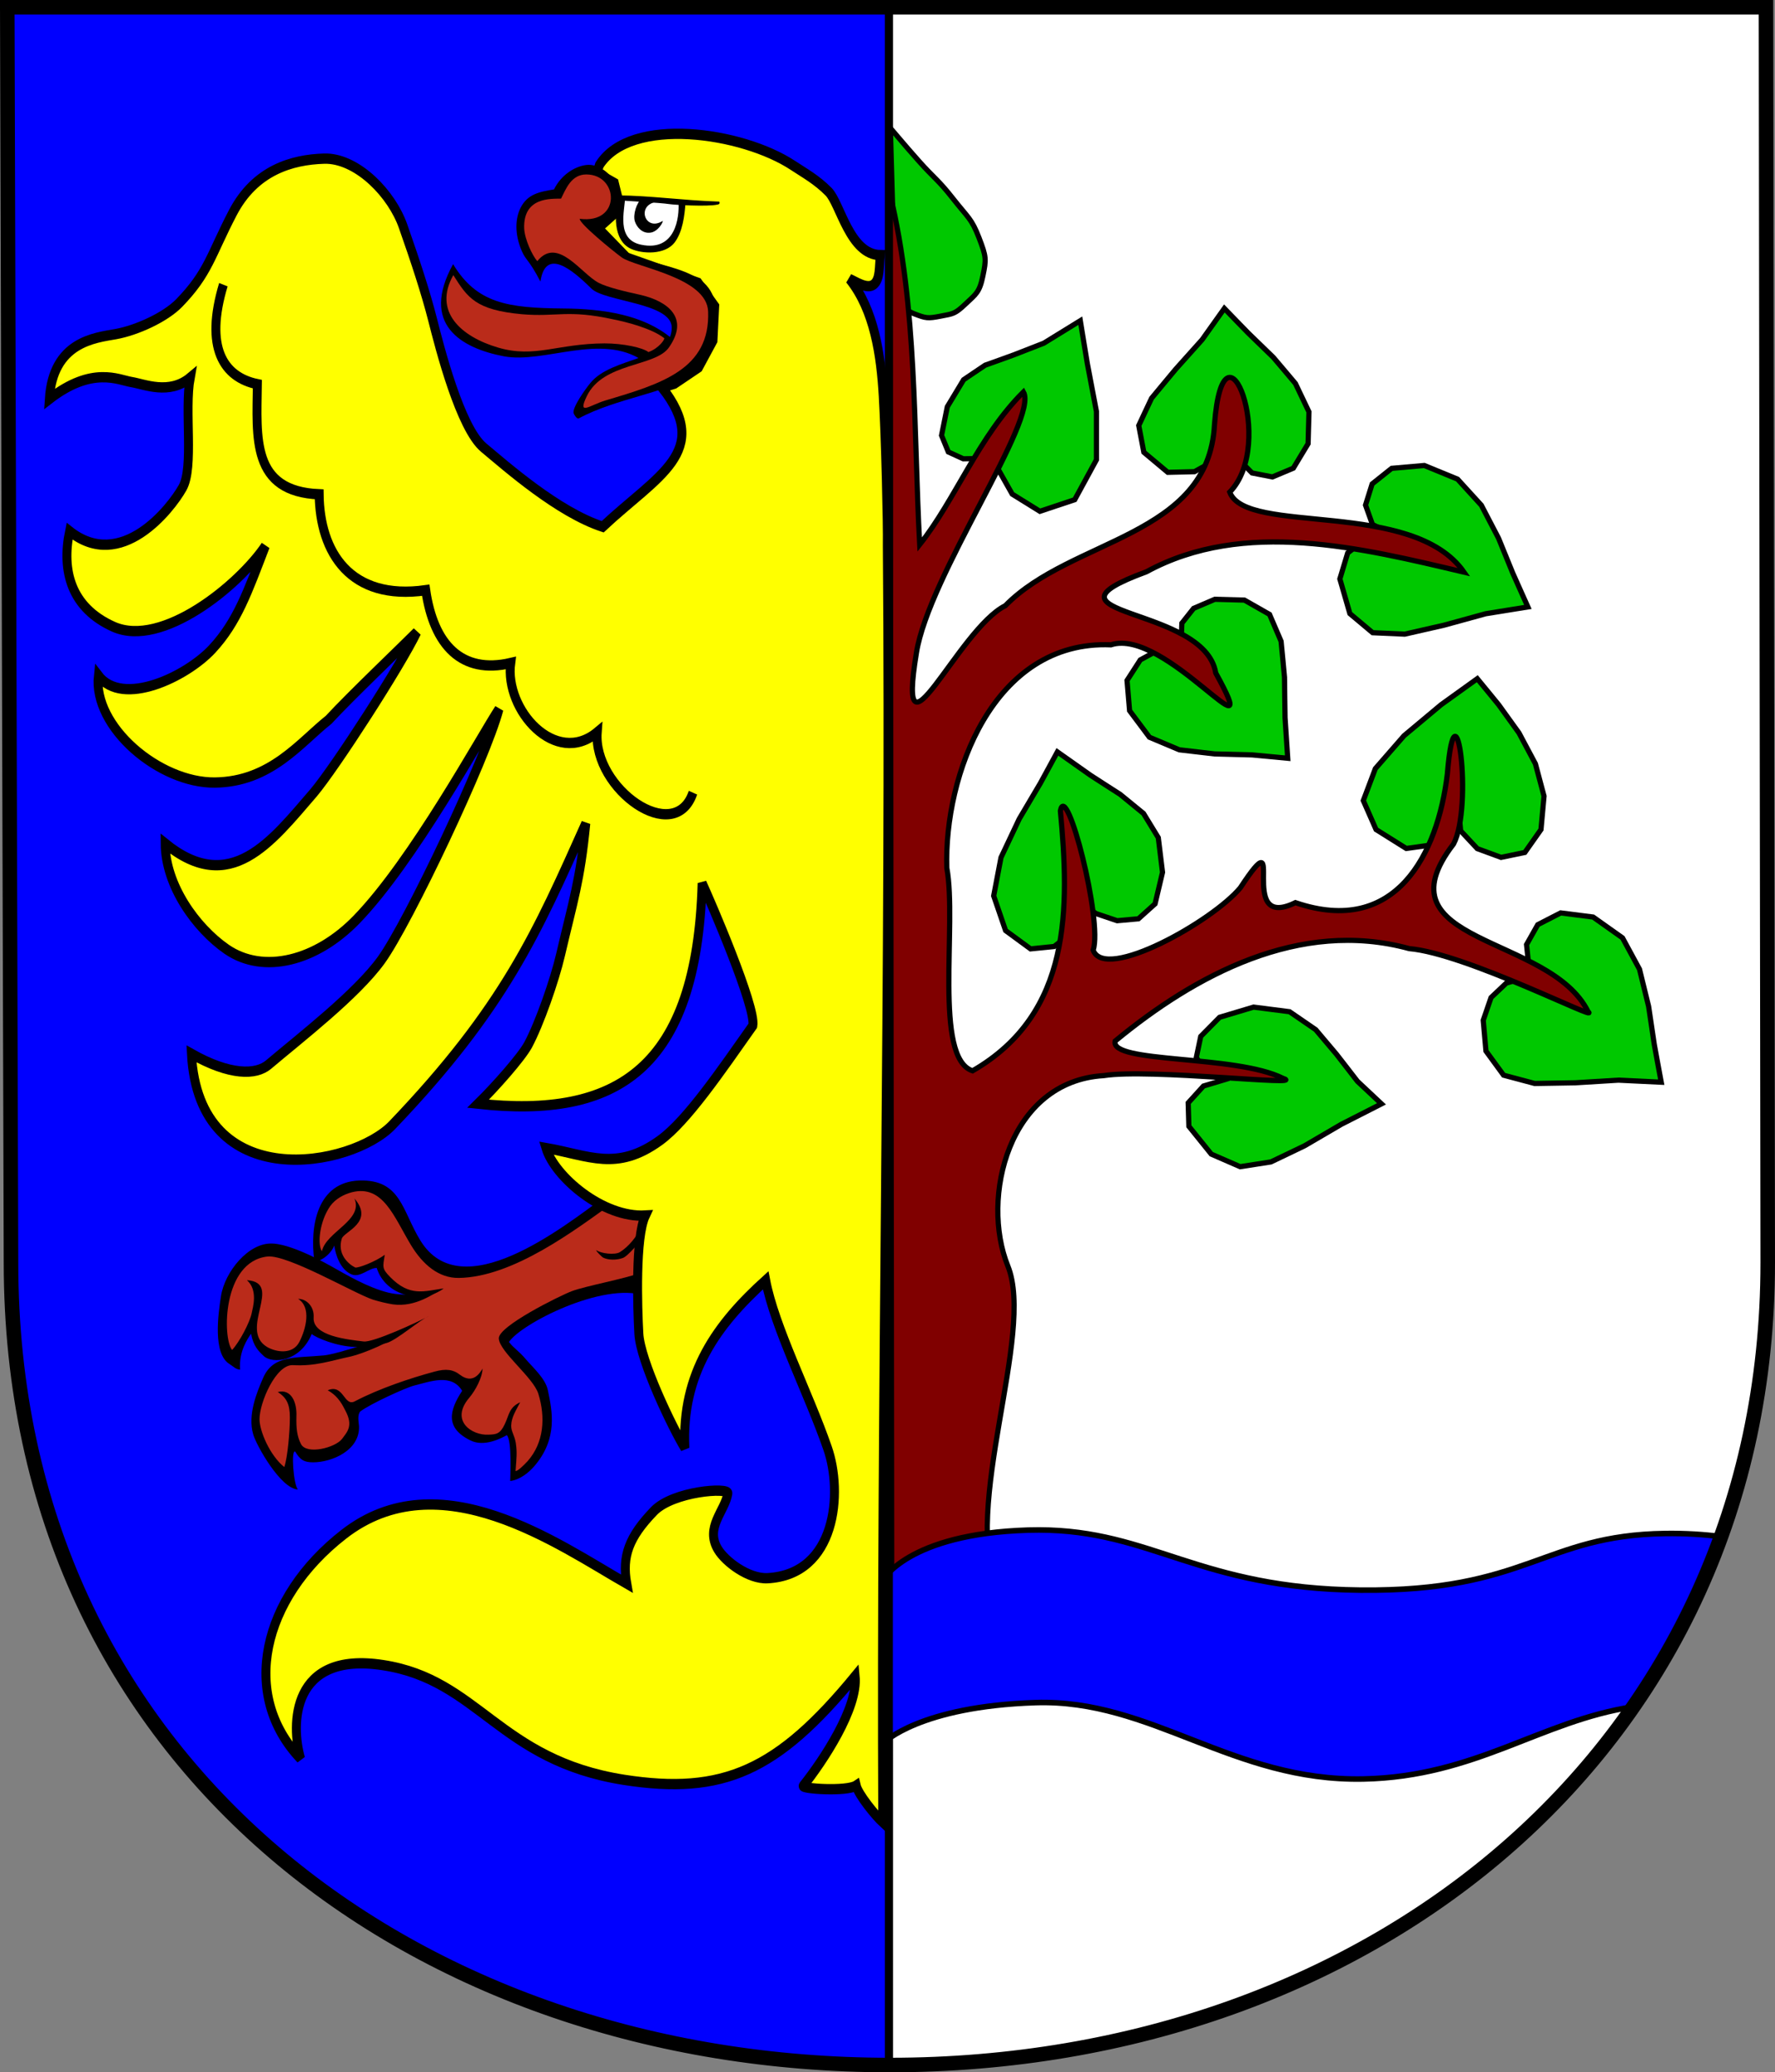
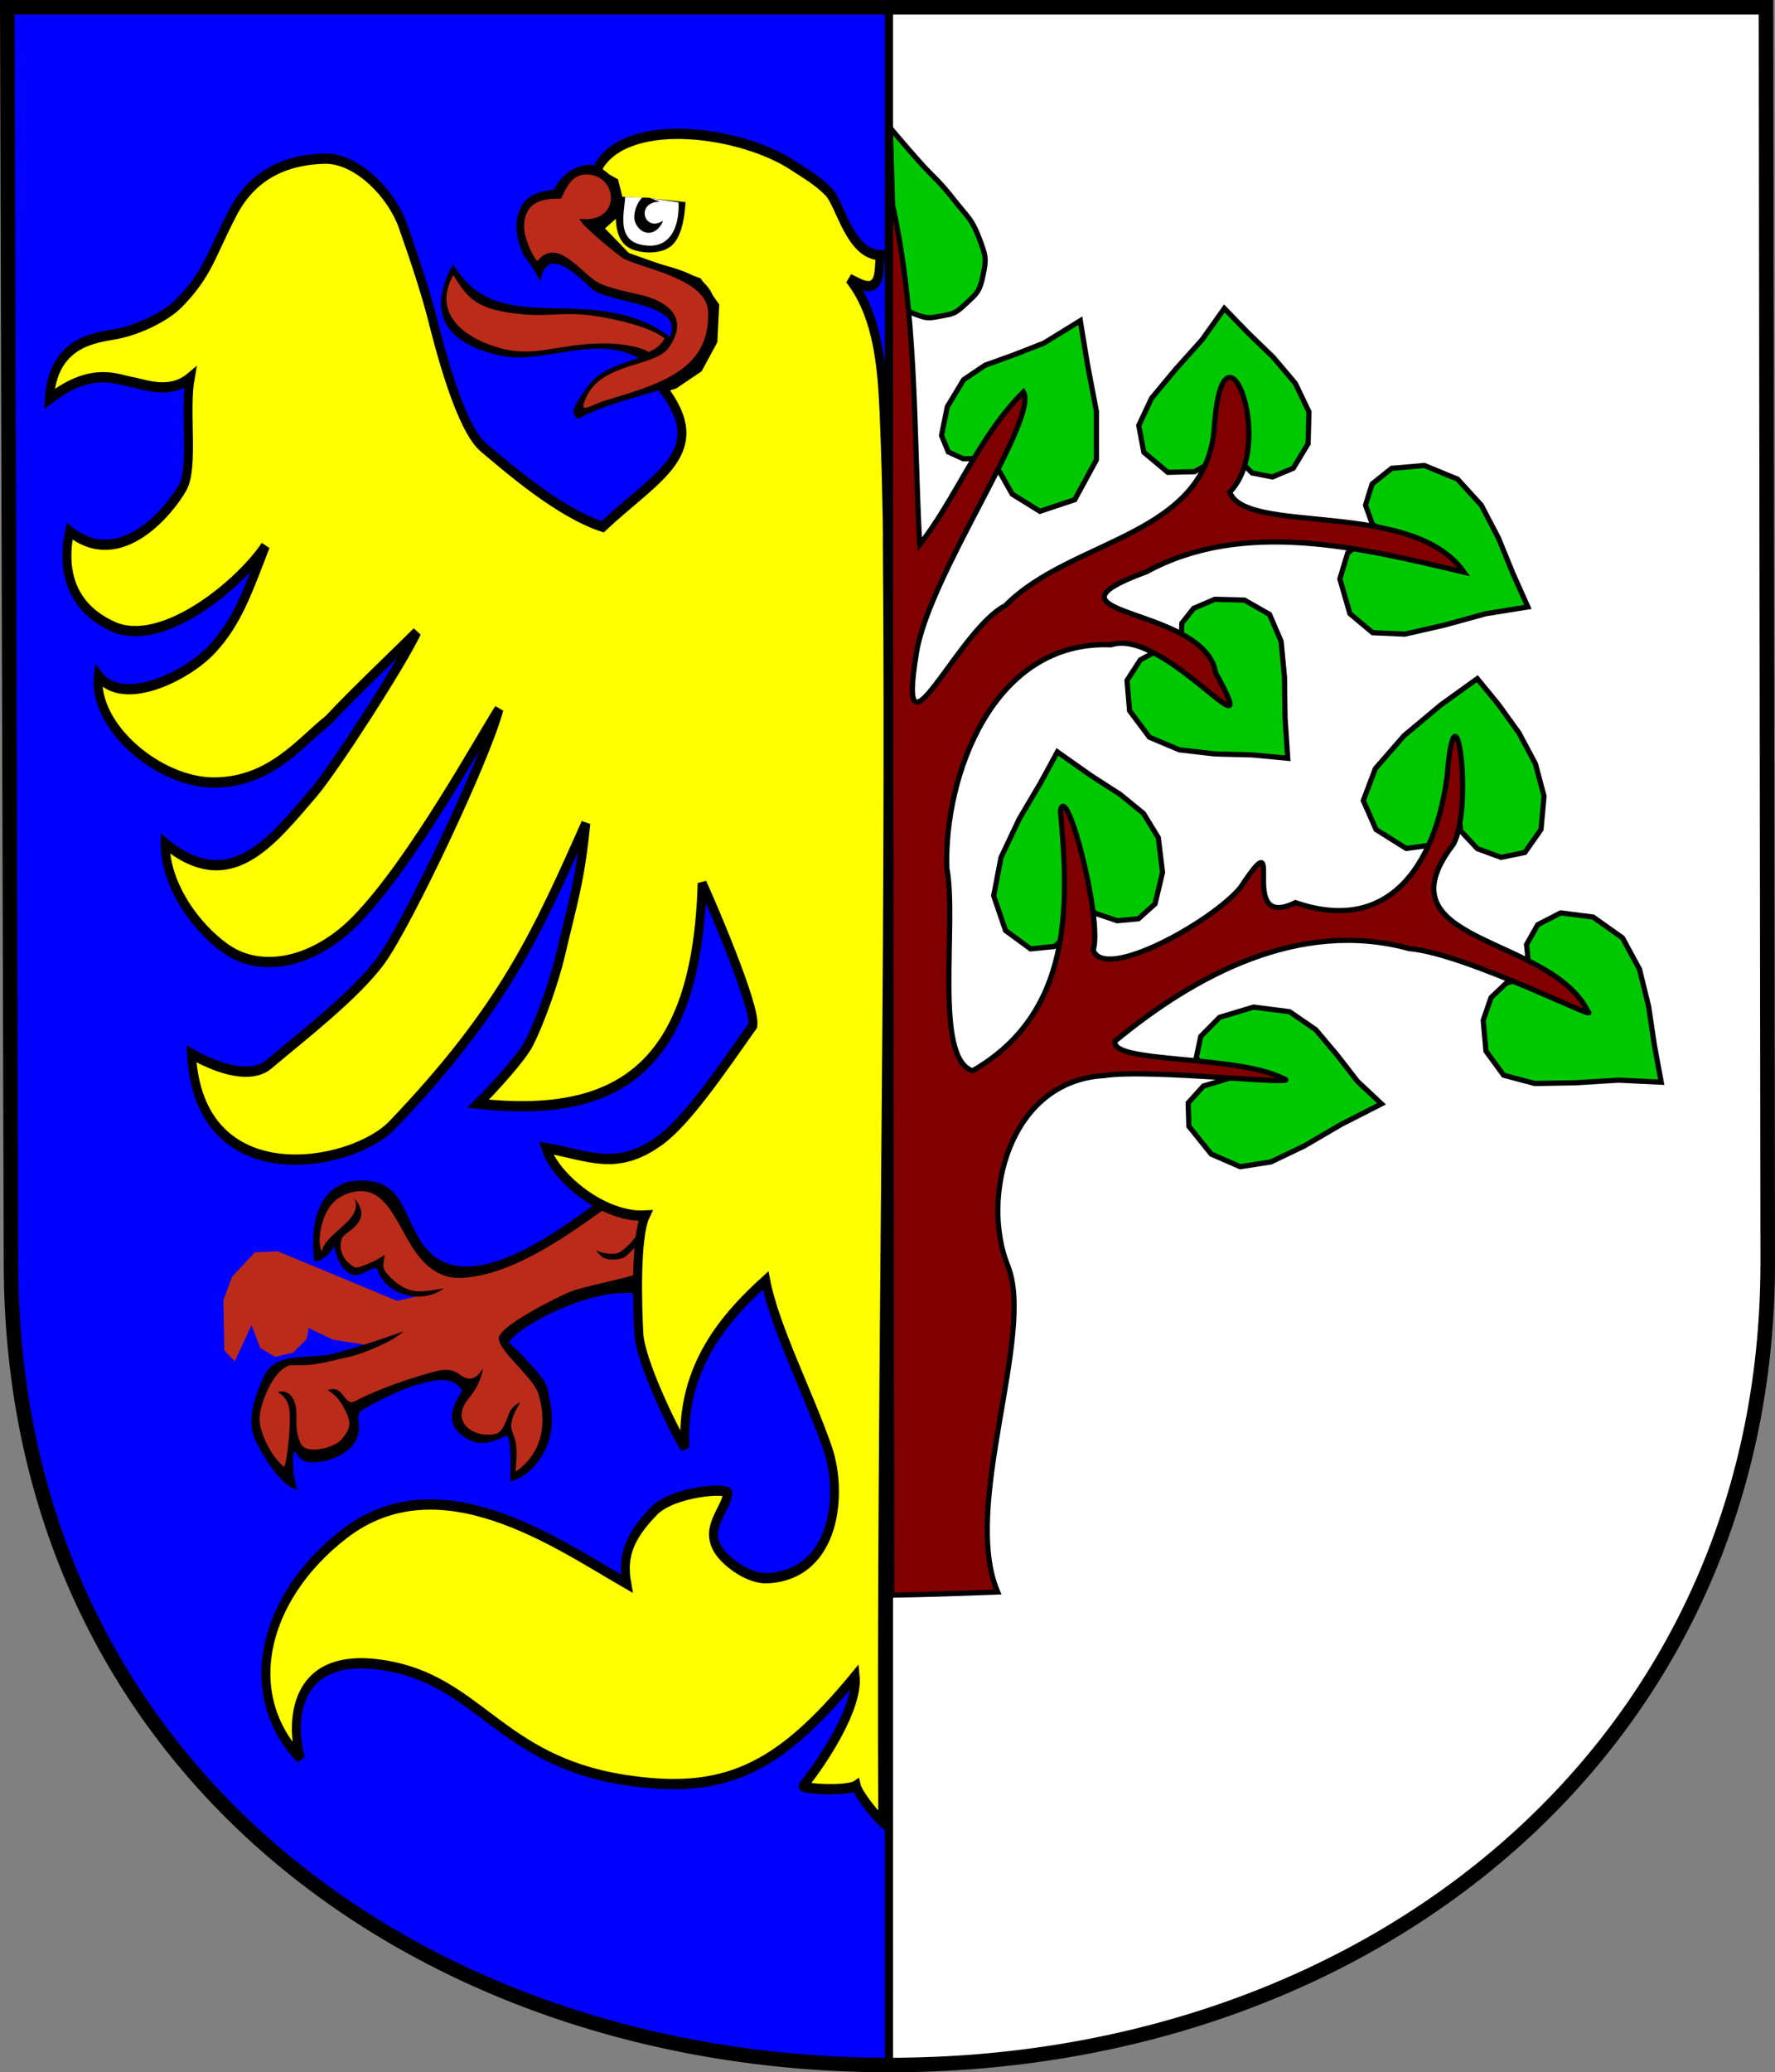
<svg xmlns="http://www.w3.org/2000/svg" xmlns:ns1="http://www.inkscape.org/namespaces/inkscape" xmlns:ns2="http://sodipodi.sourceforge.net/DTD/sodipodi-0.dtd" width="732.456" height="854.754" id="svg2" ns1:label="Pozadí" ns2:version="0.32" ns1:version="0.45.1" ns2:docbase="F:\Heraldika\Obecní\Frýdek-místek\Dolní Lomná" ns2:docname="Dolní_Lomná_CoA_CZ.svg" ns1:output_extension="org.inkscape.output.svg.inkscape" version="1.0">
  <rect width="100%" height="100%" fill="#808080" stroke="none" />
  <defs id="defs3386" />
  <ns2:namedview id="base" pagecolor="#ffffff" bordercolor="#666666" borderopacity="1.0" ns1:pageopacity="0.0" ns1:pageshadow="2" ns1:zoom="0.35" ns1:cx="375" ns1:cy="520" ns1:document-units="px" ns1:current-layer="svg2" ns1:window-width="757" ns1:window-height="545" ns1:window-x="154" ns1:window-y="154" />
  <path id="path3508" style="fill:#ffffff;fill-opacity:1;stroke:#000000;stroke-width:3.3;stroke-miterlimit:4;stroke-dasharray:none;stroke-opacity:1;display:inline" d="M 366.772,851.745 C 366.888,851.745 367.003,851.745 367.118,851.745 C 567.095,851.745 729.446,719.746 729.446,520.815 L 728.726,2.991 L 366.764,2.991 L 366.772,851.745 z " />
  <g id="g3367" transform="translate(-1182.392,136.731)">
    <path id="path3497" style="fill:#00c800;fill-opacity:1;stroke:#000000;stroke-width:2.144;stroke-miterlimit:4;stroke-dasharray:none;stroke-opacity:1" d="M 1551.819,-13.469 C 1551.819,-13.469 1549.821,-15.028 1551.819,-13.469 C 1553.816,-11.911 1555.148,-9.023 1559.81,-7.235 C 1564.471,-5.446 1565.224,-5.298 1570.464,-6.316 C 1575.704,-7.333 1576.387,-7.153 1580.768,-11.304 C 1585.149,-15.455 1586.585,-16.078 1587.987,-22.92 C 1589.389,-29.762 1589.459,-30.697 1586.375,-38.671 C 1583.291,-46.645 1581.872,-46.891 1575.651,-54.816 C 1569.43,-62.741 1567.956,-63.091 1561.492,-70.37 C 1555.028,-77.649 1552.72,-80.541 1549.796,-83.931 L 1551.819,-13.469 z " />
    <path id="path3499" style="fill:#00c800;fill-opacity:1;stroke:#000000;stroke-width:2.144;stroke-miterlimit:4;stroke-dasharray:none;stroke-opacity:1" d="M 1595.732,50.538 C 1593.07,51.147 1590.412,51.791 1587.747,52.377 C 1585.128,52.42 1582.509,52.464 1579.89,52.507 C 1577.834,51.567 1575.778,50.626 1573.722,49.685 C 1572.788,47.41 1571.853,45.135 1570.918,42.86 C 1571.713,38.922 1572.507,34.984 1573.302,31.046 C 1575.545,27.327 1577.788,23.608 1580.031,19.889 C 1582.997,17.896 1585.943,15.866 1588.922,13.896 C 1592.843,12.477 1596.787,11.114 1600.692,9.659 C 1604.826,8.045 1608.974,6.458 1613.098,4.827 C 1618.127,1.732 1623.156,-1.364 1628.185,-4.459 C 1629.162,1.468 1630.098,7.401 1631.101,13.324 C 1632.345,19.886 1633.619,26.446 1634.844,33.009 C 1634.844,39.64 1634.844,46.271 1634.844,52.901 C 1631.853,58.392 1628.863,63.883 1625.872,69.374 C 1621.082,70.971 1616.293,72.568 1611.503,74.165 C 1607.695,71.802 1603.886,69.44 1600.078,67.077 C 1598.068,63.511 1596.059,59.945 1594.05,56.379 C 1594.61,54.432 1595.171,52.485 1595.732,50.538 z " />
    <path id="path3501" style="fill:#00c800;fill-opacity:1;stroke:#000000;stroke-width:2.144;stroke-miterlimit:4;stroke-dasharray:none;stroke-opacity:1" d="M 1693.092,44.041 C 1690.569,46.732 1688.045,49.423 1685.522,52.113 C 1682.111,54.017 1678.7,55.92 1675.288,57.823 C 1671.62,57.911 1667.952,57.998 1664.284,58.086 C 1660.989,55.329 1657.695,52.573 1654.4,49.816 C 1653.699,46.141 1652.998,42.466 1652.298,38.791 C 1654.068,35.037 1655.801,31.262 1657.594,27.521 C 1660.929,23.517 1664.228,19.487 1667.585,15.5 C 1671.201,11.458 1674.847,7.438 1678.443,3.383 C 1681.504,-0.916 1684.564,-5.214 1687.625,-9.513 C 1690.94,-6.106 1694.219,-2.668 1697.557,0.718 C 1700.975,4.036 1704.419,7.333 1707.821,10.664 C 1710.86,14.263 1713.935,17.841 1716.95,21.453 C 1718.811,25.351 1720.671,29.249 1722.532,33.147 C 1722.415,37.522 1722.298,41.897 1722.181,46.272 C 1720.149,49.641 1718.116,53.01 1716.083,56.379 C 1713.209,57.583 1710.335,58.786 1707.462,59.989 C 1704.658,59.442 1701.854,58.895 1699.05,58.348 C 1697.158,56.423 1695.265,54.498 1693.373,52.573 C 1693.279,49.729 1693.186,46.885 1693.092,44.041 z " />
    <path id="path3503" style="fill:#00c800;fill-opacity:1;stroke:#000000;stroke-width:2.144;stroke-miterlimit:4;stroke-dasharray:none;stroke-opacity:1" d="M 1757.228,83.813 C 1753.7,84.206 1750.172,84.6 1746.644,84.994 C 1743.934,87.116 1741.224,89.238 1738.513,91.36 C 1737.438,94.926 1736.364,98.492 1735.289,102.058 C 1736.667,106.827 1738.046,111.596 1739.424,116.365 C 1742.555,118.99 1745.686,121.615 1748.817,124.24 C 1753.233,124.437 1757.649,124.634 1762.065,124.831 C 1767.469,123.595 1772.884,122.396 1778.282,121.137 C 1784.018,119.566 1789.744,117.959 1795.485,116.41 C 1801.284,115.476 1807.084,114.542 1812.883,113.608 C 1810.795,108.929 1808.665,104.266 1806.603,99.576 C 1804.655,94.812 1802.736,90.037 1800.771,85.28 C 1798.406,80.744 1796.042,76.207 1793.677,71.671 C 1790.406,68.083 1787.135,64.496 1783.864,60.908 C 1779.284,59.026 1774.705,57.145 1770.126,55.264 C 1765.639,55.657 1761.153,56.051 1756.668,56.445 C 1753.981,58.589 1751.294,60.733 1748.607,62.877 C 1747.696,65.786 1746.784,68.696 1745.873,71.605 C 1746.831,74.274 1747.789,76.943 1748.747,79.612 C 1751.574,81.012 1754.401,82.412 1757.228,83.813 z " />
    <path id="path3505" style="fill:#00c800;fill-opacity:1;stroke:#000000;stroke-width:2.144;stroke-miterlimit:4;stroke-dasharray:none;stroke-opacity:1" d="M 1674.517,133.035 C 1672.952,131.066 1671.387,129.097 1669.821,127.128 C 1669.915,124.853 1670.008,122.578 1670.101,120.303 C 1671.714,118.268 1673.326,116.233 1674.938,114.199 C 1677.859,112.952 1680.779,111.705 1683.7,110.458 C 1687.765,110.567 1691.831,110.677 1695.896,110.786 C 1699.354,112.755 1702.812,114.724 1706.27,116.693 C 1707.859,120.39 1709.447,124.087 1711.036,127.784 C 1711.499,132.723 1712.002,137.659 1712.44,142.599 C 1712.522,148.173 1712.561,153.749 1712.668,159.322 C 1713.035,164.889 1713.403,170.455 1713.77,176.022 C 1708.87,175.565 1703.971,175.073 1699.069,174.639 C 1693.928,174.5 1688.783,174.393 1683.643,174.235 C 1678.779,173.671 1673.914,173.107 1669.05,172.544 C 1664.938,170.815 1660.826,169.087 1656.714,167.359 C 1653.98,163.705 1651.246,160.052 1648.513,156.399 C 1648.162,152.242 1647.812,148.086 1647.461,143.929 C 1649.284,141.107 1651.106,138.285 1652.928,135.463 C 1655.779,133.91 1658.629,132.356 1661.48,130.803 C 1664.26,130.541 1667.041,130.278 1669.821,130.016 C 1671.387,131.022 1672.952,132.028 1674.517,133.035 z " />
    <path id="path3507" style="fill:#00c800;fill-opacity:1;stroke:#000000;stroke-width:2.144;stroke-miterlimit:4;stroke-dasharray:none;stroke-opacity:1" d="M 1627.554,235.088 C 1629.937,236.753 1632.296,238.459 1634.694,240.097 C 1637.594,241.074 1640.495,242.052 1643.396,243.03 C 1646.316,242.767 1649.237,242.505 1652.157,242.242 C 1654.447,240.186 1656.737,238.129 1659.027,236.073 C 1660.055,231.741 1661.083,227.41 1662.111,223.078 C 1661.527,218.309 1660.943,213.54 1660.358,208.771 C 1658.326,205.446 1656.293,202.121 1654.26,198.795 C 1651.044,196.173 1647.853,193.522 1644.622,190.918 C 1640.54,188.283 1636.431,185.682 1632.366,183.025 C 1627.818,179.816 1623.27,176.606 1618.723,173.397 C 1616.379,177.695 1614.074,182.012 1611.707,186.298 C 1608.798,191.223 1605.862,196.137 1602.97,201.07 C 1600.464,206.372 1597.957,211.673 1595.451,216.975 C 1594.447,222.247 1593.442,227.519 1592.437,232.791 C 1594.073,237.56 1595.708,242.33 1597.344,247.099 C 1600.778,249.614 1604.213,252.13 1607.648,254.646 C 1610.895,254.318 1614.143,253.99 1617.391,253.662 C 1619.938,251.671 1622.484,249.68 1625.031,247.689 C 1626.34,245.217 1627.648,242.745 1628.956,240.273 C 1628.489,238.545 1628.022,236.817 1627.554,235.088 z " />
    <path id="path3509" style="fill:#00c800;fill-opacity:1;stroke:#000000;stroke-width:2.144;stroke-miterlimit:4;stroke-dasharray:none;stroke-opacity:1" d="M 1784.284,196.761 C 1782.351,199.617 1780.444,202.492 1778.493,205.336 C 1776.218,207.553 1773.943,209.77 1771.668,211.987 C 1768.677,212.403 1765.686,212.818 1762.696,213.234 C 1758.537,210.631 1754.378,208.027 1750.219,205.424 C 1748.466,201.442 1746.714,197.461 1744.962,193.479 C 1746.621,189.082 1748.28,184.685 1749.938,180.288 C 1753.882,175.77 1757.806,171.235 1761.762,166.728 C 1766.87,162.465 1771.953,158.173 1777.076,153.927 C 1782.049,150.354 1787.022,146.78 1791.995,143.207 C 1794.936,146.798 1797.91,150.366 1800.829,153.971 C 1803.616,157.841 1806.422,161.699 1809.196,165.575 C 1811.454,169.822 1813.747,174.057 1815.983,178.311 C 1817.169,182.755 1818.355,187.198 1819.542,191.642 C 1819.121,196.236 1818.701,200.83 1818.28,205.424 C 1816.061,208.574 1813.841,211.724 1811.621,214.875 C 1808.35,215.553 1805.079,216.231 1801.808,216.909 C 1798.537,215.706 1795.266,214.503 1791.995,213.299 C 1789.705,210.849 1787.415,208.399 1785.126,205.949 C 1784.845,202.886 1784.565,199.824 1784.284,196.761 z " />
    <path id="path3511" style="fill:#00c800;fill-opacity:1;stroke:#000000;stroke-width:2.144;stroke-miterlimit:4;stroke-dasharray:none;stroke-opacity:1" d="M 1820.523,267.706 C 1817.696,267.269 1814.869,266.831 1812.042,266.394 C 1809.355,267.181 1806.668,267.969 1803.981,268.756 C 1801.878,270.747 1799.775,272.738 1797.672,274.729 C 1796.598,277.857 1795.523,280.985 1794.448,284.114 C 1794.822,288.336 1795.196,292.558 1795.57,296.78 C 1798,300.105 1800.429,303.431 1802.859,306.756 C 1807.135,307.893 1811.411,309.031 1815.687,310.169 C 1821.26,310.07 1826.835,310.009 1832.407,309.886 C 1838.35,309.524 1844.293,309.144 1850.237,308.793 C 1856.127,309.077 1862.017,309.36 1867.907,309.644 C 1866.954,304.453 1865.956,299.27 1865.033,294.075 C 1864.248,288.835 1863.494,283.59 1862.691,278.353 C 1861.439,273.251 1860.187,268.149 1858.935,263.047 C 1856.598,258.737 1854.262,254.427 1851.925,250.118 C 1847.883,247.252 1843.841,244.386 1839.799,241.52 C 1835.336,240.951 1830.874,240.383 1826.411,239.814 C 1823.257,241.433 1820.103,243.051 1816.948,244.67 C 1815.406,247.405 1813.864,250.139 1812.322,252.874 C 1812.626,255.784 1812.93,258.693 1813.233,261.603 C 1815.663,263.637 1818.093,265.672 1820.523,267.706 z " />
    <path id="path3513" style="fill:#00c800;fill-opacity:1;stroke:#000000;stroke-width:2.144;stroke-miterlimit:4;stroke-dasharray:none;stroke-opacity:1" d="M 1689.517,308.068 C 1686.013,309.118 1682.508,310.169 1679.003,311.219 C 1676.901,313.538 1674.798,315.856 1672.695,318.175 C 1672.788,321.391 1672.882,324.607 1672.975,327.823 C 1676.06,331.651 1679.144,335.48 1682.228,339.308 C 1686.2,341.036 1690.172,342.765 1694.144,344.493 C 1698.373,343.836 1702.602,343.18 1706.831,342.524 C 1711.462,340.3 1716.114,338.112 1720.731,335.866 C 1725.801,332.91 1730.851,329.922 1735.934,326.987 C 1741.443,324.181 1746.953,321.375 1752.462,318.569 C 1749.158,315.466 1745.833,312.38 1742.541,309.267 C 1739.643,305.539 1736.779,301.787 1733.86,298.074 C 1731.018,294.711 1728.177,291.349 1725.335,287.986 C 1721.737,285.514 1718.139,283.042 1714.541,280.57 C 1709.588,279.935 1704.634,279.301 1699.681,278.666 C 1695.008,280.066 1690.335,281.467 1685.662,282.867 C 1683.069,285.492 1680.475,288.117 1677.882,290.742 C 1677.274,293.63 1676.667,296.518 1676.06,299.405 C 1677.391,301.637 1678.723,303.868 1680.055,306.1 C 1683.209,306.756 1686.363,307.412 1689.517,308.068 z " />
    <path id="path3515" style="fill:#800000;fill-opacity:1;stroke:#000000;stroke-width:2.144;stroke-miterlimit:4;stroke-dasharray:none;stroke-opacity:1" d="M 1550.359,521.211 C 1566.782,520.943 1578.265,520.466 1594.084,519.923 C 1578.911,484.647 1609.642,413.56 1598.283,385.461 C 1586.923,357.363 1598.592,309.229 1637.838,306.926 C 1656.861,303.921 1722.308,311.498 1711.884,308.076 C 1692.296,298.178 1640.268,302 1642.556,292.681 C 1675.457,265.527 1718.597,242.141 1763.924,254.543 C 1787.242,256.509 1843.043,285.122 1837.731,280.566 C 1821.884,248.483 1750.122,253.017 1782.218,211.355 C 1790.369,195.896 1783.098,140.255 1779.641,182.524 C 1775.681,215.549 1758.405,249.753 1716.95,235.581 C 1691.689,247.934 1714.637,198.446 1694.208,229.454 C 1682.808,243.21 1638.371,268.25 1633.495,255.202 C 1637.471,242.922 1622.423,184.682 1619.96,197.703 C 1623.631,237.275 1624.898,281.232 1583.721,304.943 C 1567.544,299.665 1577.371,244.485 1573.099,221.252 C 1571.902,183.417 1592.098,127.192 1640.832,129.24 C 1663.198,121.842 1705.453,179.579 1684.076,140.87 C 1679.508,112.833 1605.182,117.558 1655.482,99.104 C 1695.782,77.147 1744.266,89.319 1786.525,99.277 C 1765.357,68.863 1696.557,84.218 1689.845,66.262 C 1709.278,46.287 1687.26,-10.719 1683.551,38.397 C 1681.18,84.911 1624.455,85.232 1597.224,113.104 C 1577.687,122.831 1552.107,183.866 1560.548,132.608 C 1565.581,100.632 1611.13,36.156 1604.709,24.938 C 1586.213,43.323 1576.542,69.485 1561.903,87.881 C 1559.31,39.822 1560.933,-9.734 1549.678,-56.682 L 1550.359,521.211 z " ns2:nodetypes="ccsccccccccccccccccccccccccc" />
  </g>
-   <path style="fill:#0000ff;fill-opacity:1;fill-rule:evenodd;stroke:#000000;stroke-width:2.294;stroke-linecap:butt;stroke-linejoin:miter;stroke-miterlimit:4;stroke-dasharray:none;stroke-opacity:1" d="M 428.781,631.054 C 427.278,631.051 425.75,631.069 424.188,631.117 C 374.191,632.658 364.125,652.023 364.125,652.023 L 364.813,718.711 C 364.813,718.711 379.479,703.842 427.25,702.273 C 475.197,700.698 508.44,734.854 562.594,733.773 C 608.961,732.836 635.744,709.783 673.969,703.992 C 688.826,682.535 701.041,659.071 710.188,633.804 C 703.164,632.91 695.462,632.403 687.063,632.523 C 636.601,633.243 630.36,656.561 561.375,655.867 C 494.546,655.195 475.376,631.154 428.781,631.054 z " id="path3257" />
  <path id="path3538" style="fill:#0000ff;fill-opacity:1;stroke:#000000;stroke-width:3.3;stroke-miterlimit:4;stroke-dasharray:none;stroke-opacity:1;display:inline" d="M 366.787,2.963 L 3.013,2.963 L 3.013,2.963 L 4.551,520.787 C 4.551,728.281 173.277,851.571 366.796,851.717 L 366.787,2.963 z " />
  <g id="g3333" transform="matrix(1.848,0,0,2.124,681.953,947.866)">
    <g transform="matrix(-0.512,0,0,0.457,995.835,-465.986)" id="g8262">
      <path style="fill:#ba2b1a;fill-rule:evenodd" id="path24" d="M 2383.321,553.791 L 2401.736,553.05 L 2431.582,573.378 L 2450.738,581.848 L 2467.248,584.071 L 2481.006,576.448 L 2493.601,554.955 L 2503.655,546.909 L 2518.578,548.497 L 2524.716,556.861 L 2528.526,569.566 L 2527.362,576.766 L 2523.129,574.119 L 2518.895,568.719 L 2517.731,575.707 L 2513.604,582.166 L 2510.534,583.754 L 2499.739,579.519 L 2498.998,583.754 L 2492.119,590.636 L 2482.594,593.706 L 2492.542,595.929 L 2544.613,574.86 L 2554.561,575.284 L 2564.51,585.659 L 2568.32,595.612 L 2567.897,616.999 L 2563.346,621.657 L 2556.043,606.305 L 2552.233,615.94 L 2545.777,619.752 L 2537.734,617.846 L 2531.913,612.023 L 2531.172,607.47 L 2520.483,612.446 L 2505.137,614.775 L 2518.578,619.752 L 2530.431,621.657 L 2543.449,622.399 L 2551.81,633.939 L 2555.302,647.703 L 2547.259,665.279 L 2539.639,673.007 L 2538.475,654.162 L 2531.595,662.208 L 2517.414,659.561 L 2511.275,651.091 L 2512.439,641.139 L 2475.609,626.951 L 2459.204,631.186 L 2466.825,641.986 L 2465.66,650.032 L 2456.876,654.585 L 2451.584,654.585 L 2445.023,651.514 L 2442.377,654.162 L 2441.213,663.373 L 2441.953,670.678 L 2433.487,665.067 L 2426.29,650.668 L 2429.571,631.504 L 2446.504,612.658 L 2428.512,599.847 L 2406.393,591.8 L 2386.814,588.73 L 2383.321,553.791 z " class="fil0" />
      <path style="fill:#000000;fill-rule:evenodd" id="path38" d="M 2385.861,569.884 L 2386.178,564.273 C 2387.66,568.508 2391.894,573.166 2395.492,575.284 C 2397.609,576.448 2403.535,575.919 2405.758,574.331 C 2405.546,575.178 2403.218,577.189 2402.794,577.507 C 2400.466,578.672 2396.868,578.672 2394.116,577.719 C 2391.682,576.872 2386.073,569.884 2385.861,569.884 z " class="fil3" />
      <path style="fill:#000000;fill-rule:evenodd" id="path62" d="M 2397.715,553.791 L 2401.736,551.461 C 2420.575,565.014 2464.496,598.682 2482.382,570.307 C 2490.426,557.602 2490.849,544.262 2509.053,544.791 C 2527.362,545.427 2530.749,564.061 2528.632,579.095 C 2525.669,579.307 2521.329,575.919 2519.954,572.425 C 2519.424,576.131 2517.414,582.695 2512.333,584.707 C 2508.629,586.189 2504.713,581.848 2501.432,581.954 C 2497.622,593.918 2481.535,597.518 2472.222,590.636 C 2480.689,591.8 2487.039,594.341 2495.612,585.765 C 2499.21,582.166 2498.787,581.636 2497.94,576.342 C 2501.962,579.307 2509.793,582.166 2510.852,581.742 C 2513.709,580.366 2518.789,576.131 2516.673,569.46 C 2515.72,566.496 2502.279,562.473 2511.169,552.414 C 2507.042,561.626 2523.552,566.602 2525.351,574.86 C 2527.362,571.896 2526.41,562.261 2521.753,555.697 C 2519.424,552.52 2515.614,550.614 2512.228,549.767 C 2498.681,546.485 2493.918,560.249 2486.51,572.213 C 2481.324,580.577 2474.339,586.295 2465.66,586.189 C 2441.953,585.871 2414.754,565.755 2397.715,553.791 z " class="fil3" />
-       <path style="fill:#000000;fill-rule:evenodd" id="path64" d="M 2497.093,613.823 C 2492.754,612.658 2482.594,603.976 2478.678,602.388 C 2483.441,604.929 2503.02,613.717 2507.148,613.187 C 2514.344,612.34 2529.479,610.858 2528.95,603.023 C 2528.632,598.471 2531.913,595.082 2535.723,595.082 C 2529.796,598.682 2532.336,607.999 2535.194,613.399 C 2538.051,618.799 2545.142,617.846 2549.27,615.517 C 2561.864,608.105 2541.861,588.201 2558.054,587.142 C 2553.08,591.377 2555.514,598.894 2555.937,601.012 C 2556.678,604.929 2561.335,613.505 2564.51,616.787 C 2568.743,611.917 2568.849,579.201 2549.058,577.083 C 2540.168,576.236 2511.063,592.859 2503.126,595.4 C 2499.951,596.353 2497.093,596.988 2494.447,597.412 C 2484.287,598.788 2476.561,592.647 2472.751,590.953 C 2479.207,592.541 2488.203,594.341 2496.352,592.436 C 2505.56,590.212 2514.874,584.707 2521.118,581.319 C 2537.945,572.107 2545.354,571.578 2546.941,571.578 C 2557.313,571.049 2567.791,583.648 2569.378,594.024 C 2570.543,601.329 2573.083,618.481 2565.568,622.822 C 2563.875,623.881 2562.922,625.045 2561.017,625.151 C 2561.652,617.317 2557.631,611.917 2556.255,609.905 C 2555.197,615.199 2553.08,617.211 2550.646,619.434 C 2546.941,622.716 2534.876,621.975 2529.796,610.011 C 2527.68,611.705 2519.107,615.199 2511.063,615.517 C 2507.253,615.622 2500.268,614.67 2497.093,613.823 z " class="fil3" />
      <path style="fill:#000000;fill-rule:evenodd" id="path66" d="M 2535.829,676.078 C 2537.734,674.066 2538.898,658.926 2536.993,659.985 C 2534.77,663.584 2533.077,664.537 2529.161,664.537 C 2521.012,664.537 2508.735,659.455 2509.158,649.185 C 2509.264,647.597 2510.005,644.527 2508.629,642.939 C 2503.972,639.551 2488.626,632.774 2485.134,631.927 C 2478.149,630.233 2468.835,626.634 2464.179,634.151 C 2469.788,642.515 2471.693,649.926 2460.58,655.22 C 2454.548,658.185 2447.033,654.267 2444.705,652.997 C 2442.377,655.22 2443.223,670.89 2443.223,672.478 C 2438.778,671.949 2434.968,668.667 2432.852,666.337 C 2422.268,654.479 2424.914,642.621 2426.819,633.833 C 2427.877,628.963 2433.063,624.516 2436.344,620.81 C 2439.519,617.105 2441.742,616.046 2443.753,613.399 C 2438.673,605.776 2402.9,587.777 2384.591,593.706 L 2386.178,583.966 C 2393.481,586.612 2410.203,589.577 2416.341,591.8 C 2421.739,593.812 2448.515,606.729 2448.198,611.917 C 2447.88,617.634 2433.169,628.433 2430.947,635.421 C 2427.771,645.48 2428.512,656.173 2435.603,664.008 C 2437.614,666.125 2440.048,668.349 2440.895,668.243 C 2440.472,662.526 2440.154,660.514 2440.789,656.279 C 2441.424,652.785 2442.8,651.514 2442.8,648.973 C 2442.694,645.268 2440.577,642.303 2438.884,639.021 C 2443.753,641.245 2443.647,644.315 2445.552,648.232 C 2447.563,652.467 2449.256,652.679 2452.643,652.785 C 2459.945,653.209 2469.682,646.856 2461.004,637.01 C 2458.358,633.939 2455.394,628.539 2455.289,624.728 C 2456.241,626.21 2459.31,631.716 2465.237,627.269 C 2467.989,625.151 2471.164,624.622 2476.244,625.998 C 2487.145,628.857 2500.586,633.304 2510.958,638.598 C 2515.72,641.139 2515.826,630.975 2522.811,633.939 C 2517.837,636.586 2516.038,640.927 2515.191,642.409 C 2511.487,649.079 2514.344,651.62 2516.567,654.585 C 2519.424,658.291 2531.913,661.467 2534.453,656.808 C 2536.252,653.42 2536.57,649.926 2536.464,645.162 C 2536.146,638.915 2538.792,633.198 2544.613,634.68 C 2540.591,637.115 2539.321,640.08 2539.321,645.48 C 2539.321,651.303 2540.274,662.42 2541.756,666.549 C 2548.106,661.573 2552.551,651.197 2552.551,646.221 C 2552.551,639.021 2545.354,622.928 2538.051,623.246 C 2528.103,623.775 2521.859,621.446 2512.651,619.54 C 2507.782,618.481 2494.024,613.081 2489.896,608.952 C 2495.717,610.964 2517.943,618.481 2524.504,619.116 C 2537.416,620.281 2546.73,618.905 2551.069,628.857 C 2553.609,634.574 2557.842,644.315 2555.302,652.679 C 2553.927,657.338 2543.343,675.76 2535.829,676.078 z " class="fil3" />
    </g>
    <path ns2:nodetypes="csssccccccccccccccszczczccccccccccccccccccccccsccccccccccccccccccscccscscssssc" id="path8286" d="M -295.988,-415.456 C -288.974,-415.223 -281.559,-408.627 -279.007,-402.313 C -276.344,-395.724 -273.979,-389.506 -272.419,-384.17 C -270.838,-378.759 -266.269,-363.15 -261.019,-359.342 C -255.858,-355.599 -244.401,-346.795 -234.445,-343.971 C -222.138,-354.006 -209.982,-358.542 -221.174,-370.999 L -218.423,-371.756 L -213.067,-374.899 L -209.821,-380.128 L -209.437,-386.813 L -213.179,-391.356 L -229.104,-396.242 L -235.484,-401.956 L -231.854,-404.77 L -230.943,-407.527 L -231.854,-410.727 L -235.756,-412.656 L -235.165,-414.228 C -228.124,-423.824 -203.258,-420.628 -191.962,-414.142 C -189.328,-412.63 -186.659,-411.37 -184.014,-409.041 C -181.37,-406.713 -179.282,-396.809 -172.443,-396.723 C -172.753,-394.528 -172.428,-392.079 -173.925,-391.027 C -175.382,-390.004 -177.97,-391.584 -179.315,-392.085 C -173.792,-386.035 -172.331,-377.378 -171.798,-369.343 C -171.257,-361.2 -170.798,-344.157 -170.887,-340.371 C -170.115,-257.702 -172.362,-175.043 -171.905,-92.379 C -173.475,-93.637 -177.355,-97.727 -177.842,-99.518 C -179.9,-98.308 -190.2,-98.894 -189.658,-99.475 C -185.272,-104.266 -177.362,-114.579 -178.066,-120.775 C -195.395,-102.431 -207.532,-97.631 -229.68,-100.632 C -257.622,-104.456 -262.062,-120.048 -283.452,-122.903 C -304.138,-125.71 -304.07,-111.232 -301.904,-104.746 C -315.442,-117.088 -310.581,-135.912 -292.278,-148.303 C -270.888,-162.823 -244.505,-146.427 -229.072,-138.731 C -230.155,-144.055 -228.59,-147.783 -223.012,-152.817 C -218.734,-156.689 -206.224,-157.504 -206.495,-156.245 C -207.145,-152.809 -211.642,-149.662 -208.718,-145.403 C -207.093,-143.031 -201.899,-139.595 -197.621,-139.789 C -182.242,-140.515 -180.772,-156.444 -184.238,-165.06 C -188.516,-175.804 -196.049,-188.483 -198.053,-197.631 C -208.883,-189.112 -216.901,-179.628 -216.089,-165.06 C -218.796,-168.883 -226.045,-181.95 -226.37,-187.274 C -226.695,-192.404 -227.189,-206.005 -224.915,-210.216 C -234.392,-209.732 -245.159,-217.764 -247.108,-223.33 C -237.469,-221.878 -231.352,-218.683 -221.605,-224.83 C -215.598,-228.651 -208.075,-238.268 -200.931,-247.073 C -200.929,-247.082 -200.917,-247.092 -200.915,-247.101 C -200.173,-250.683 -210.363,-271.22 -212.235,-274.758 C -213.427,-238.652 -231.237,-228.978 -262.266,-231.93 C -258.313,-235.318 -252.622,-240.924 -251.106,-243.344 C -248.561,-247.458 -245.146,-255.984 -243.846,-260.872 C -241.085,-271.182 -239.464,-275.192 -238.218,-286.372 C -249.049,-265.318 -256.311,-250.618 -281.437,-227.773 C -290.372,-219.642 -324.593,-213.882 -326.272,-241.616 C -317.716,-237.405 -311.867,-237.449 -309.051,-239.53 C -301.957,-244.757 -289.445,-253.131 -283.868,-259.858 C -277.857,-267.118 -260.537,-298.911 -257.613,-308.543 C -261.512,-303.413 -276.729,-279.075 -289.4,-267.701 C -298.389,-259.618 -310.19,-256.993 -318.421,-261.93 C -325.298,-266.092 -332.086,-274.327 -332.14,-282.458 C -317.598,-272.187 -308.457,-282.768 -298.978,-292.329 C -294.104,-297.363 -279.381,-317.256 -275.969,-323.5 C -278.893,-320.935 -290.854,-311.005 -295.636,-306.486 C -302.026,-302.082 -308.559,-294.427 -321.043,-294.3 C -333.399,-294.174 -348.303,-305.087 -347.058,-315.057 C -341.664,-308.866 -327.369,-314.848 -321.619,-320.243 C -316.029,-325.487 -313.671,-331.429 -309.771,-340.243 C -315.619,-332.644 -332.854,-320.346 -343.684,-324.557 C -353.106,-328.235 -355.327,-335.356 -353.486,-343.1 C -342.005,-335.162 -330.926,-347.41 -328.254,-351.557 C -325.694,-355.531 -327.882,-366.55 -326.559,-372.913 C -331.216,-369.525 -336.756,-371.657 -339.655,-372.071 C -342.548,-372.483 -348.437,-375.25 -358.011,-368.771 C -357.183,-379.921 -347.831,-380.655 -343.156,-381.385 C -338.482,-382.115 -332.108,-384.654 -329.022,-387.413 C -322.47,-393.27 -321.962,-396.74 -317.046,-404.942 C -312.089,-413.211 -303.864,-415.264 -296.659,-415.456 C -296.434,-415.462 -296.214,-415.463 -295.988,-415.456 z " style="fill:#ffff00;fill-opacity:1;fill-rule:evenodd;stroke:#000000;stroke-width:2;stroke-miterlimit:4;stroke-dasharray:none;stroke-opacity:1" />
    <g transform="matrix(-0.512,0,0,0.457,1146.82,-475.143)" id="g8410">
      <g id="g8320" transform="translate(-140.04,35.632)" />
      <g id="g8326">
        <path class="fil3" d="M 2680.164,216.516 C 2698.473,204.446 2723.027,217.786 2740.807,214.61 C 2759.646,211.116 2777.426,200.952 2763.033,175.436 C 2752.661,192.164 2739.114,194.07 2714.878,194.281 C 2697.415,194.387 2680.058,197.034 2668.099,206.669 C 2669.157,210.163 2674.449,215.139 2680.164,216.516 z " id="path46" style="fill:#000000;fill-rule:evenodd" />
        <path class="fil0" d="M 2762.927,180.094 C 2771.817,195.552 2759.646,206.246 2743.347,210.904 C 2727.366,215.457 2717.63,209.21 2696.992,209.104 C 2688.843,209.104 2680.27,210.904 2677.836,212.81 C 2673.073,211.116 2670.533,207.198 2670.956,206.881 C 2676.354,202.752 2687.467,199.999 2692.97,198.94 C 2713.184,194.599 2717.63,197.987 2732.976,196.717 C 2753.19,194.917 2756.682,189.729 2762.927,180.094 z " id="path48" style="fill:#ba2b1a;fill-rule:evenodd" />
        <path class="fil3" d="M 2698.685,159.554 C 2696.886,164.742 2688.631,170.459 2681.222,173 C 2673.708,175.541 2663.654,176.918 2655.928,181.682 C 2641.852,190.258 2649.155,213.869 2660.902,223.292 C 2669.157,229.962 2691.912,232.397 2708.21,240.973 C 2709.057,241.396 2710.221,239.385 2710.433,238.855 C 2711.279,236.526 2705.141,228.268 2703.236,226.044 C 2693.817,214.504 2667.464,216.621 2667.675,202.328 C 2667.781,191.846 2696.886,191.423 2702.707,185.811 C 2711.068,177.765 2722.71,168.236 2724.932,182.847 C 2730.012,173.318 2731.176,174.059 2733.081,169.824 C 2736.362,162.307 2735.833,155.954 2733.611,151.507 C 2730.541,145.684 2725.567,144.731 2719.005,143.673 C 2716.042,137.744 2710.221,133.932 2704.929,133.297 C 2699.849,132.661 2693.605,136.897 2692.123,142.19 C 2690.642,146.955 2690.853,152.99 2698.685,159.554 z " id="path50" style="fill:#000000;fill-rule:evenodd" />
        <path class="fil0" d="M 2707.787,156.166 C 2689.583,158.495 2690.747,137.32 2704.929,137.32 C 2711.491,137.32 2713.82,143.461 2715.936,147.59 C 2720.275,147.696 2732.446,146.849 2732.023,160.189 C 2731.811,164.954 2728.425,171.836 2726.308,174.165 C 2717.418,163.471 2707.258,179.459 2699.532,183.376 C 2695.722,185.282 2688.419,186.976 2681.011,188.564 C 2669.581,191.211 2659.738,198.199 2668.946,210.904 C 2674.978,219.162 2697.627,217.151 2704.718,231.55 C 2708.951,240.126 2703.448,235.361 2696.568,233.35 C 2672.121,226.256 2650.848,220.115 2651.8,195.552 C 2652.329,181.047 2683.339,176.812 2689.477,172.577 C 2693.499,169.718 2708.104,158.072 2707.787,156.166 z " id="path52" style="fill:#ba2b1a;fill-rule:evenodd" />
        <path class="fil3" d="M 2661.643,149.072 L 2677.518,147.378 L 2690.642,146.743 C 2692.758,153.519 2693.393,165.271 2685.562,168.871 C 2680.481,171.2 2670.533,171.518 2666.405,166.224 C 2662.913,161.672 2662.066,155.001 2661.643,149.072 z " id="path54" style="fill:#000000;fill-rule:evenodd" />
        <path class="fil5" d="M 2664.712,149.178 L 2677.201,147.378 L 2687.996,146.849 C 2688.102,152.672 2692.123,164.954 2681.011,167.177 C 2665.982,170.248 2664.289,155.531 2664.712,149.178 z " id="path56" style="fill:#ffffff;fill-rule:evenodd" />
        <path class="fil3" d="M 2672.861,148.861 L 2677.307,147.272 L 2680.481,147.167 C 2683.127,149.39 2684.609,154.366 2683.762,157.225 C 2682.916,159.766 2680.587,162.307 2677.412,162.095 C 2673.496,161.989 2670.956,156.695 2671.697,157.119 C 2679.741,161.989 2683.657,149.072 2672.861,148.861 z " id="path58" style="fill:#000000;fill-rule:evenodd" />
-         <path class="fil3" d="M 2691.277,146.214 C 2676.671,146.32 2663.231,148.331 2646.932,148.861 C 2646.614,149.496 2646.826,150.025 2647.779,150.131 C 2652.012,151.084 2666.829,150.237 2668.734,149.919 C 2673.073,149.284 2687.149,148.649 2691.594,148.225 C 2692.229,148.119 2691.383,146.32 2691.277,146.214 z " id="path60" style="fill:#000000;fill-rule:evenodd" />
      </g>
    </g>
-     <path ns2:nodetypes="ccccccc" id="path4181" d="M -214.284,-292.329 C -218.373,-281.827 -236.586,-293.082 -235.669,-304.057 C -244.942,-297.303 -256.372,-308.39 -254.986,-317.509 C -265.954,-315.284 -272.18,-321.009 -273.957,-331.651 C -290.827,-329.56 -297.61,-338.975 -297.757,-350.278 C -312.935,-350.818 -311.697,-361.209 -311.554,-371.663 C -319.199,-373.04 -323.34,-378.853 -319.143,-390.979" style="fill:none;fill-opacity:0.75;fill-rule:evenodd;stroke:#000000;stroke-width:2;stroke-linecap:butt;stroke-linejoin:miter;stroke-miterlimit:4;stroke-dasharray:none;stroke-opacity:1" />
  </g>
  <path id="path5010" style="fill:none;fill-opacity:1;stroke:#000000;stroke-width:6;stroke-miterlimit:4;stroke-dasharray:none;stroke-opacity:1;display:inline" d="M 3,3 L 4.538,520.824 C 4.538,728.442 173.465,851.754 367.128,851.754 C 567.105,851.754 729.455,719.755 729.456,520.824 L 728.736,3 L 3,3 z " />
</svg>